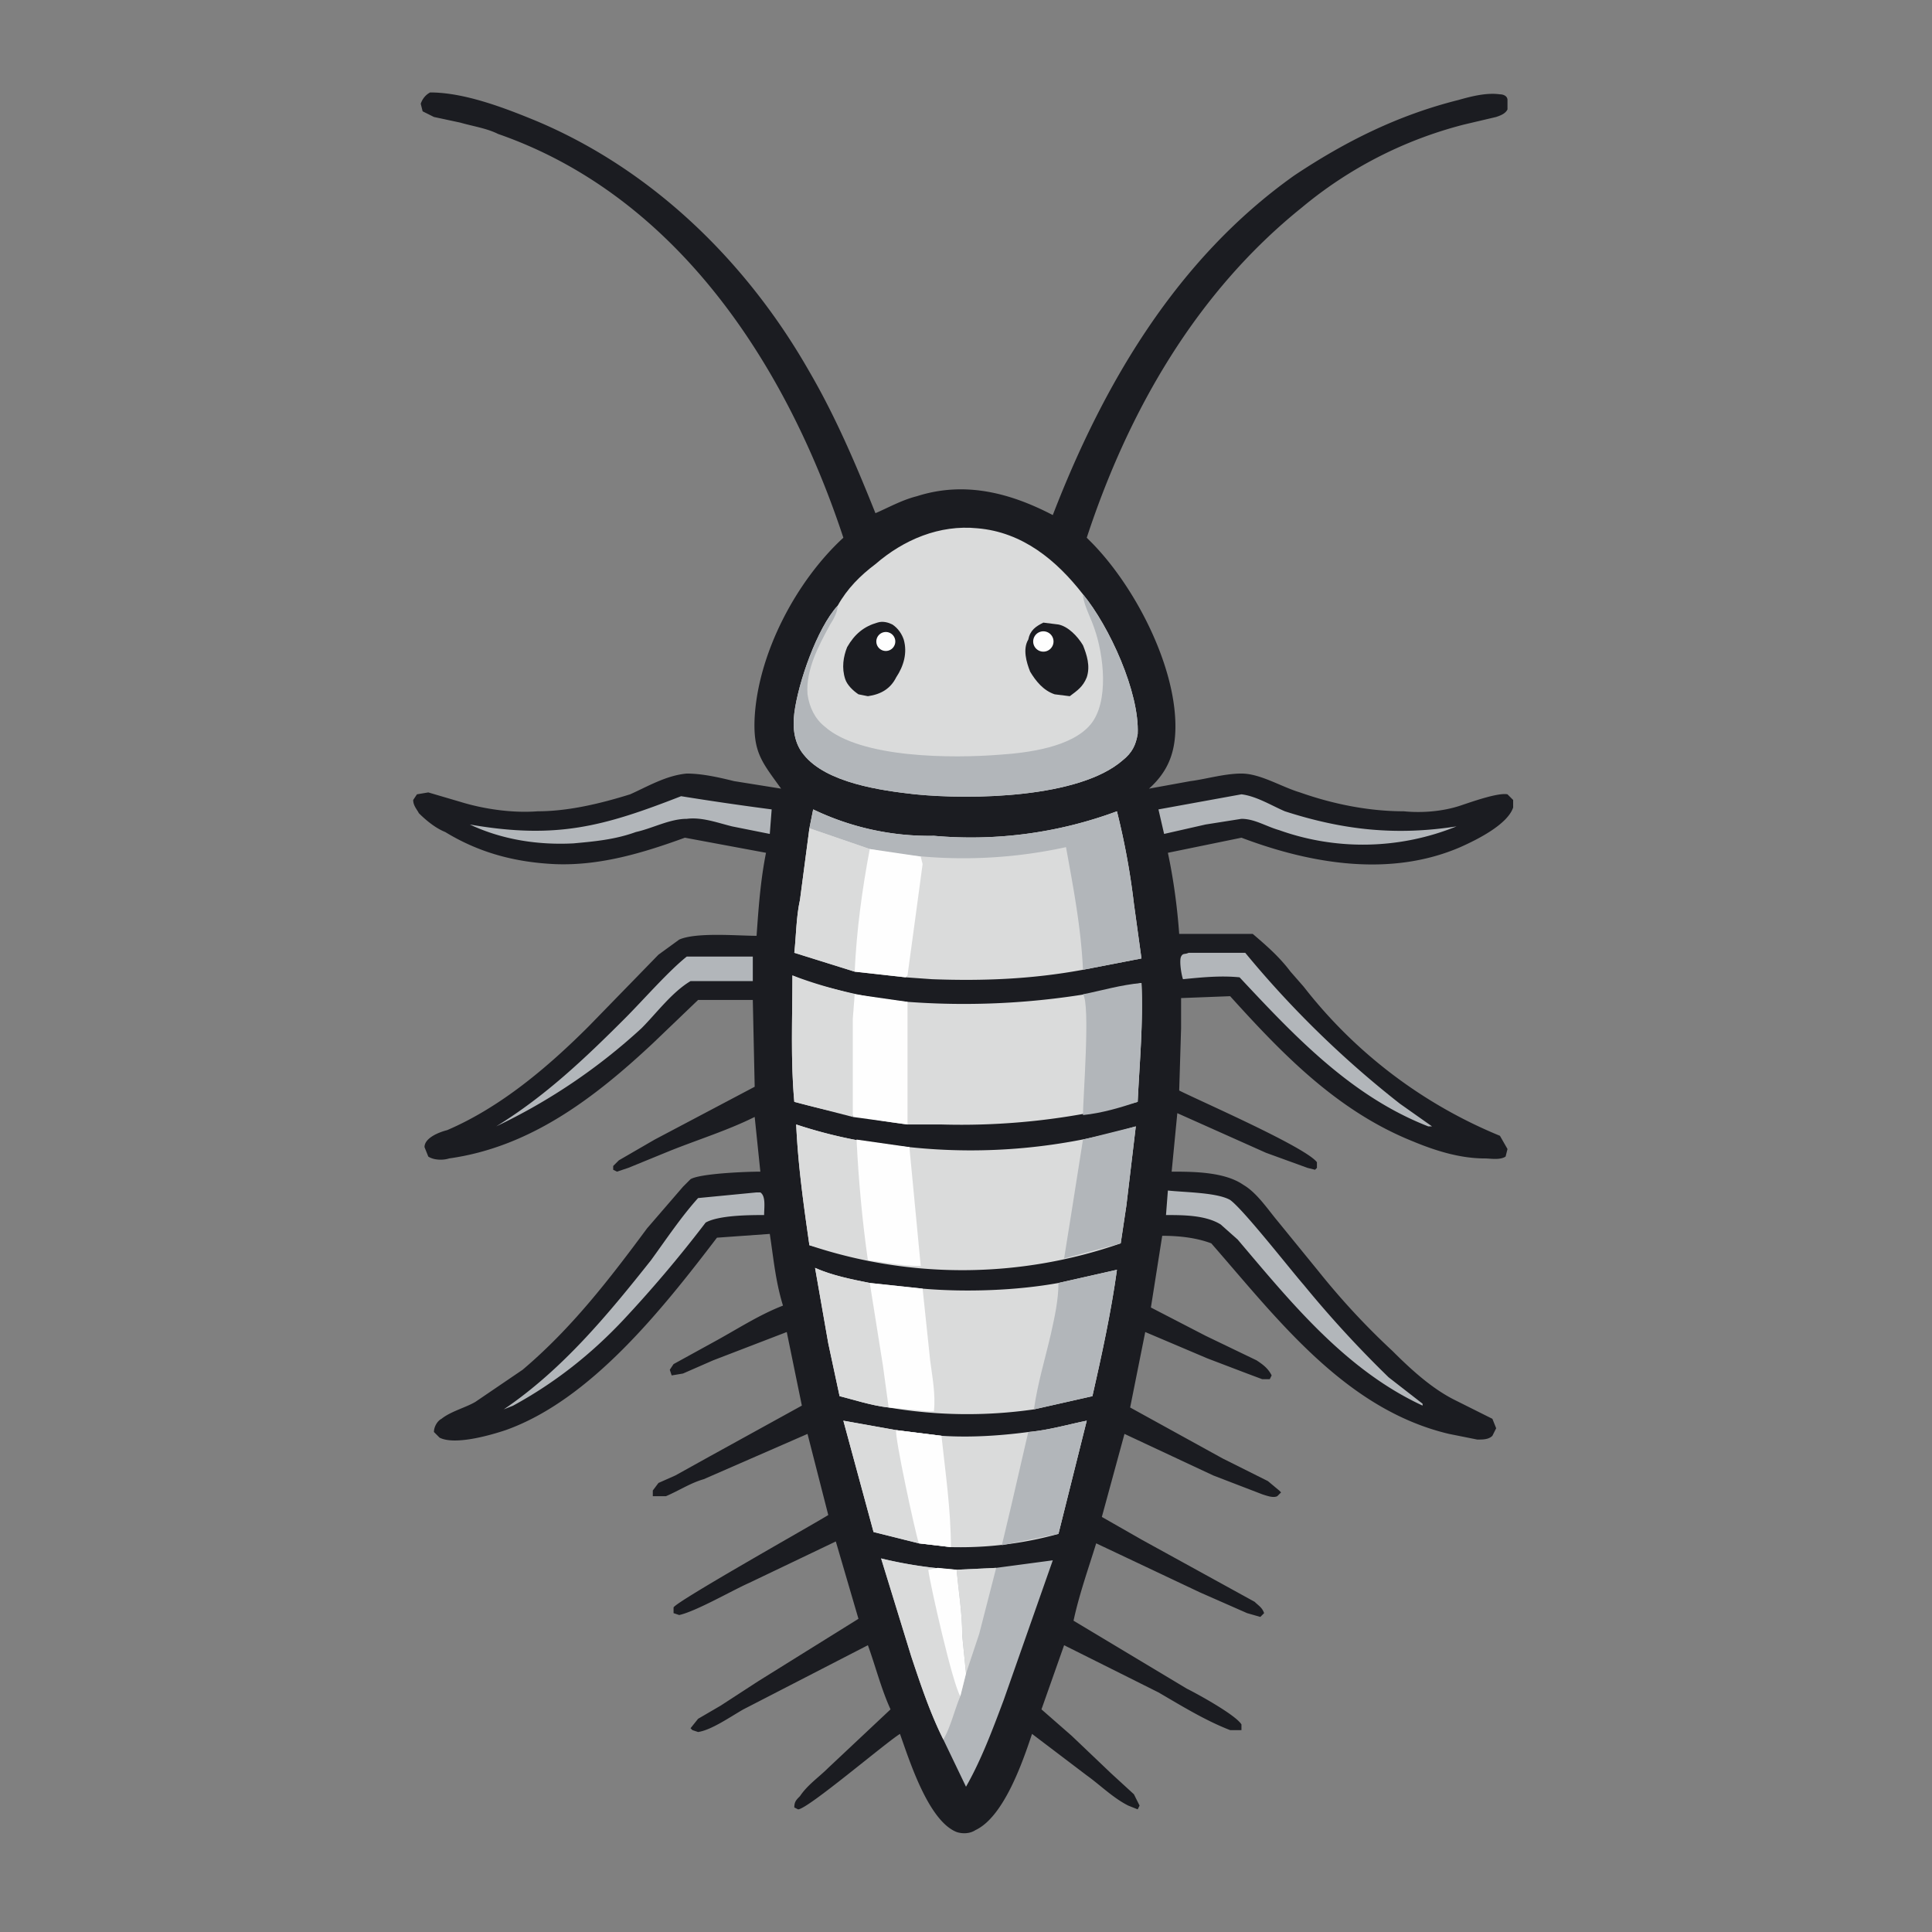
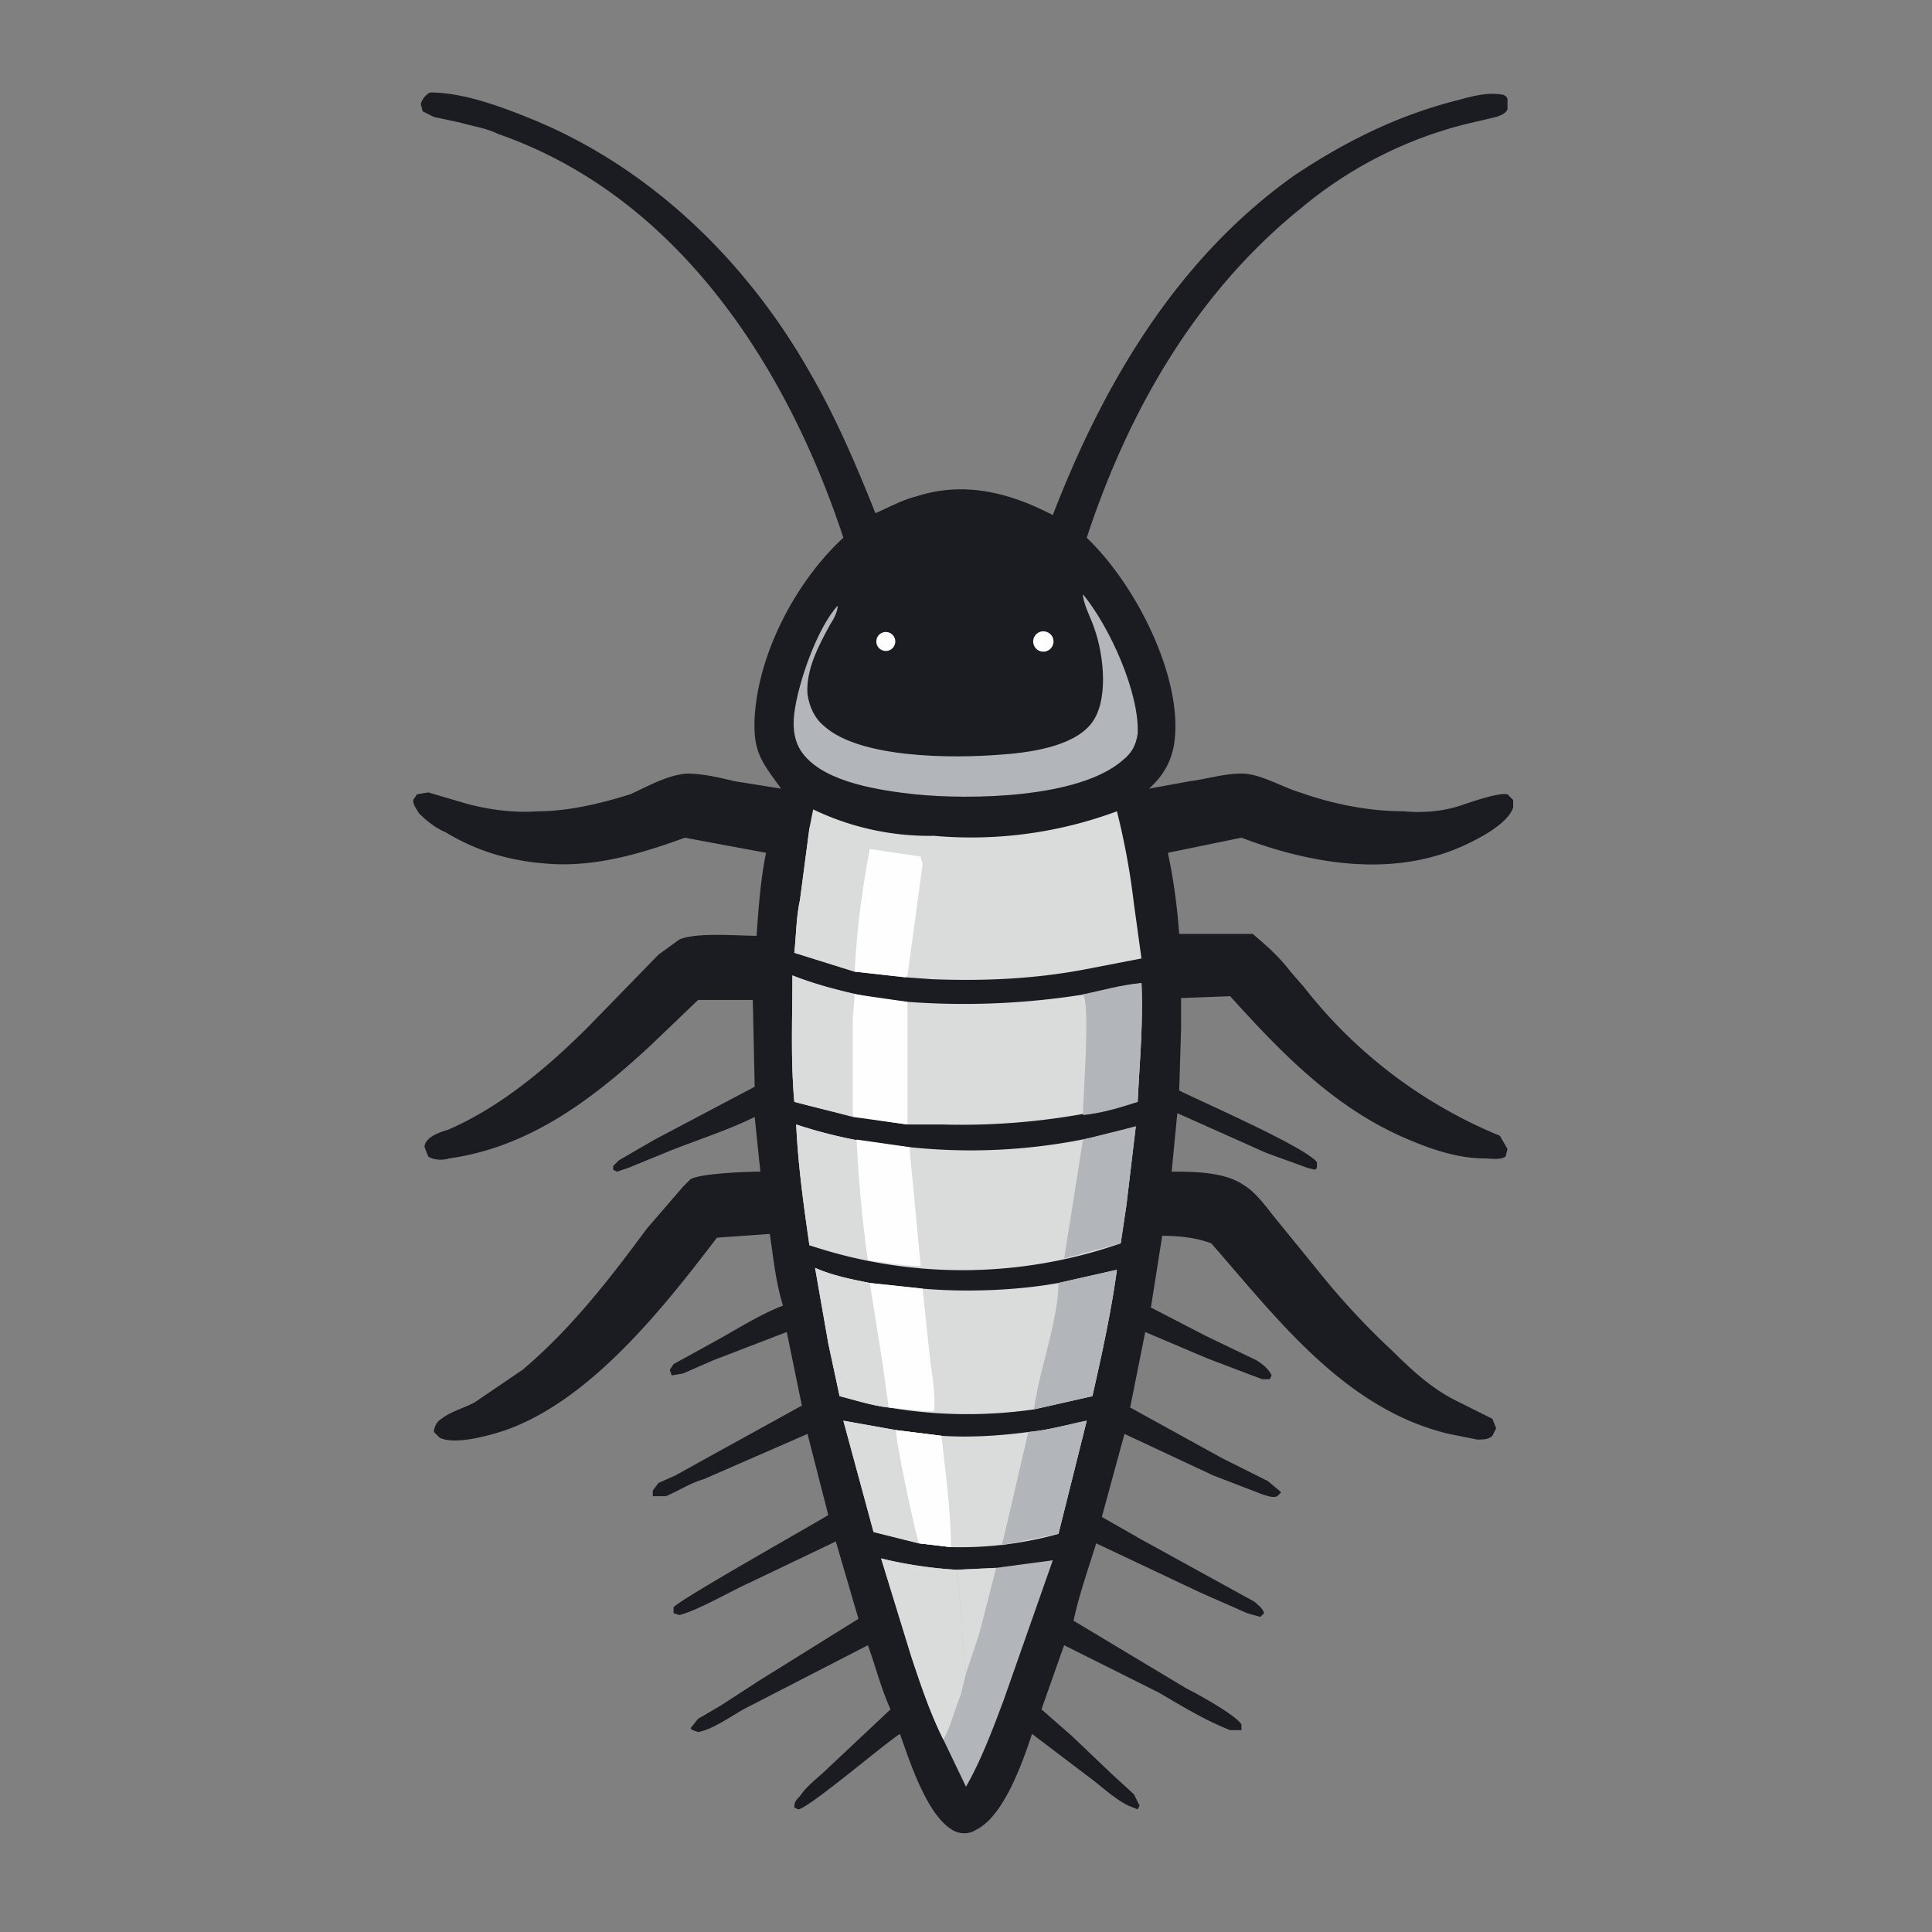
<svg xmlns="http://www.w3.org/2000/svg" width="1024" height="1024">
  <rect width="100%" height="100%" fill="#808080" stroke="none" />
  <path fill="#1B1C21" d="M228 49c18 0 39 8 56 15 62 26 112 75 145 133 14 24 25 50 35 75 7-3 14-7 22-9 25-8 49-2 72 10 27-70 66-136 128-180 27-18 55-32 87-40 7-2 15-4 22-3 2 0 4 1 4 3v5c-1 2-3 3-6 4l-17 4a219 219 0 0 0-86 44c-56 45-92 108-114 175l2 2c23 23 45 65 45 98 0 14-4 24-14 33l22-4c8-1 18-4 27-4 10 0 21 7 31 10 17 6 36 10 55 10 10 1 21 0 30-3 6-2 20-7 25-6l3 3v4c-3 9-19 17-28 21-37 16-79 9-116-5l-39 8c3 14 5 29 6 43h39c7 6 14 12 20 20l7 8a254 254 0 0 0 104 79l4 7-1 4c-3 2-8 1-11 1-13 0-26-4-38-9-40-16-69-46-97-77l-26 1v16l-1 33c12 6 67 30 73 38v3l-1 1-4-1-22-8-47-21-3 31c11 0 28 0 38 7 7 4 13 13 18 19l22 27c12 15 25 29 39 42 10 10 21 20 33 26l20 10 2 5-2 4c-2 2-5 2-8 2l-15-3c-55-13-91-61-126-101-8-3-17-4-26-4l-6 38 29 15 27 13c3 2 6 4 8 8l-1 2h-4l-8-3-21-8-33-14-8 40 49 27 24 12 6 5 1 1-2 2c-2 1-5 0-8-1l-26-10-47-22-12 44 21 12 40 22 20 11c2 2 4 3 5 6l-2 2-7-2-25-11-55-26c-4 13-9 27-12 41l60 36c6 3 26 14 29 19v3h-6c-13-5-26-13-38-20l-50-25-12 34 16 14 21 20 12 11 3 6-1 2-5-2c-8-4-15-11-22-16l-29-22c-5 15-15 44-30 51-3 2-7 2-10 1-15-6-25-38-30-52-8 5-49 40-54 40l-2-1c0-3 1-4 3-6 4-6 10-10 15-15l33-31c-5-11-8-23-12-34l-66 34c-7 4-17 11-24 12l-3-1-1-1 4-5 12-7 20-13 53-33-12-41-46 22c-9 4-28 15-37 17l-3-1v-3c1-3 74-44 82-49l-11-43-55 24c-7 2-13 6-20 9h-7v-3l3-4 9-4 18-10 49-27-8-39-39 15-16 7-6 1-1-3 2-3 20-11c13-7 25-15 38-20-4-13-5-25-7-38l-28 2c-29 38-67 86-112 102-9 3-27 8-35 4l-3-3c0-3 2-6 4-7 5-4 13-6 18-9l25-17c26-22 46-48 66-75l19-22 4-4c5-3 29-4 37-4l-3-29c-14 7-30 12-45 18l-22 9-6 2-2-1v-2l3-3 19-11 53-28-1-46h-29l-24 23c-31 29-65 55-108 61-3 1-8 1-11-1l-2-5c0-5 8-8 12-9 28-12 53-33 75-55l37-38 11-8c9-4 31-2 41-2 1-14 2-29 5-44l-43-8c-22 8-45 15-69 14-21-1-40-6-58-17-5-2-10-6-14-10-1-2-3-4-3-7l2-3 6-1 17 5c13 4 28 6 41 5 16 0 33-4 49-9 9-4 19-10 30-11 8 0 17 2 25 4l25 4c-10-14-15-19-14-38 2-34 22-72 47-95-30-91-88-181-183-214-6-3-13-4-20-6l-14-3-6-3-1-4c1-3 3-5 5-6Z" />
-   <path fill="#DADBDB" d="M444 321c5-9 12-16 20-22 15-13 34-21 54-19 24 2 42 17 56 35 14 17 30 52 29 74-1 6-3 10-8 14-23 20-80 21-110 18-18-2-47-6-59-21-5-6-6-14-5-22 2-16 12-45 23-57Z" />
  <path fill="#B2B6BA" d="M574 315c14 17 30 52 29 74-1 6-3 10-8 14-23 20-80 21-110 18-18-2-47-6-59-21-5-6-6-14-5-22 2-16 12-45 23-57 0 3-2 7-4 10-6 11-13 24-12 37 1 7 4 13 9 17 19 17 68 17 93 15 15-1 38-4 48-16s7-37 2-51c-2-6-5-11-6-17v-1Z" />
  <path fill="#1B1C21" d="M465 330c3-1 6 0 8 1 3 2 5 5 6 8 2 7 0 14-4 20-3 6-8 9-15 10l-5-1c-3-2-6-5-7-8-2-6-1-12 1-17 4-7 9-11 16-13Z" />
  <path fill="#FEFEFE" d="M469 335a5 5 0 1 1 1 10 5 5 0 0 1-1-10Z" />
  <path fill="#1B1C21" d="m553 330 8 1c5 1 10 6 13 11 2 5 4 11 2 17-2 5-5 7-9 10l-8-1c-6-2-10-7-13-12-2-5-4-12-1-17 1-5 4-7 8-9Z" />
  <path fill="#FEFEFE" d="M551 335a5 5 0 1 1 4 10 5 5 0 0 1-4-10Z" />
  <path fill="#DADBDB" d="M431 429a142 142 0 0 0 64 14 222 222 0 0 0 97-13c4 16 7 32 9 49l4 29-31 6c-27 5-53 6-80 5l-14-1-27-3-32-10c1-9 1-19 3-28l5-38 2-10Z" />
-   <path fill="#B2B6BA" d="M431 429a142 142 0 0 0 64 14 222 222 0 0 0 97-13c4 16 7 32 9 49l4 29-31 6c-1-22-5-43-9-65a254 254 0 0 1-104 1l-32-11 2-10Z" />
  <path fill="#DADBDB" d="m429 439 32 11c-4 21-7 43-8 65l-32-10c1-9 1-19 3-28l5-38Z" />
-   <path fill="#FEFEFE" d="m461 450 27 4 1 4-5 37-3 22-1 1-27-3c1-22 4-44 8-65Z" />
+   <path fill="#FEFEFE" d="m461 450 27 4 1 4-5 37-3 22-1 1-27-3c1-22 4-44 8-65" />
  <path fill="#DADBDB" d="M420 517a231 231 0 0 0 61 14 404 404 0 0 0 124-10c1 21-1 42-2 63a366 366 0 0 1-104 12h-18a447 447 0 0 1-60-12c-2-22-1-44-1-67Z" />
  <path fill="#DADBDB" d="M420 517c11 5 22 7 33 10l-1 13v52l-31-8c-2-22-1-44-1-67Z" />
  <path fill="#B2B6BA" d="M574 527c10-2 20-5 31-6 1 21-1 42-2 63-9 3-19 6-29 7 0-9 4-59 0-64Z" />
  <path fill="#FEFEFE" d="m453 527 28 4v65l-29-4v-52l1-13Z" />
  <path fill="#DADBDB" d="M422 596a252 252 0 0 0 60 12 307 307 0 0 0 120-11l-5 42-3 20a255 255 0 0 1-165 1c-3-21-6-42-7-64Z" />
  <path fill="#DADBDB" d="M422 596a252 252 0 0 0 60 12l6 63c-10 0-19-2-28-3l-31-8c-3-21-6-42-7-64Z" />
  <path fill="#FEFEFE" d="m454 604 28 4 6 63c-10 0-19-2-28-3-3-21-5-43-6-64Z" />
  <path fill="#B2B6BA" d="m574 604 28-7-5 42-3 20-30 8 4-25 6-38Z" />
  <path fill="#DADBDB" d="m561 680 31-7c-3 22-8 45-13 67l-31 7a248 248 0 0 1-77-1c-9-1-18-4-26-6l-6-28-7-40c9 4 19 6 29 8l28 3c23 2 50 1 72-3Z" />
  <path fill="#B2B6BA" d="m561 680 31-7c-3 22-8 45-13 67l-31 7c2-14 6-27 9-40 2-9 4-18 4-27Z" />
  <path fill="#DADBDB" d="M432 672c9 4 19 6 29 8l7 44 3 22c-9-1-18-4-26-6l-6-28-7-40Z" />
  <path fill="#FEFEFE" d="m461 680 28 3 4 38c1 8 3 18 2 27h-4l-20-2-3-22-7-44Z" />
  <path fill="#DADBDB" d="M545 759c11-1 21-4 31-6l-15 60a195 195 0 0 1-57 7l-17-2-24-6-16-59 28 5 24 3c15 1 31 0 46-2Z" />
  <path fill="#DADBDB" d="m447 753 28 5 24 3c2 19 5 39 5 59l-17-2-24-6-16-59Z" />
  <path fill="#FEFEFE" d="m475 758 24 3c2 19 5 39 5 59l-17-2c-2-6-13-57-12-60Z" />
  <path fill="#B2B6BA" d="M545 759c11-1 21-4 31-6l-15 60-30 6 5-21 9-39ZM467 826a225 225 0 0 0 40 6l21-1 30-4-26 74c-6 16-12 32-20 46l-12-25c-7-14-12-29-17-44l-16-52Z" />
  <path fill="#DADBDB" d="M467 826a225 225 0 0 0 40 6c1 11 3 23 3 35l2 20-3 12c-3 7-5 16-9 23-7-14-12-29-17-44l-16-52Z" />
-   <path fill="#FEFEFE" d="m497 831 10 1c1 11 3 23 3 35l2 20-3 12c-4-6-16-59-17-67l5-1Z" />
  <path fill="#DADBDB" d="m507 832 21-1-9 35-7 21-2-20c0-12-2-24-3-35Z" />
-   <path fill="#B2B6BA" d="M619 631c9 1 26 1 33 5 7 5 32 37 39 45a585 585 0 0 0 45 49l18 14v1c-41-19-70-55-98-88l-9-8c-8-5-20-5-29-5l1-13ZM401 632h2c3 2 2 8 2 12-7 0-24 0-31 4a673 673 0 0 1-44 52c-17 18-36 33-58 45l-5 2c31-21 55-50 78-79 8-11 16-23 25-33l31-3ZM630 505h30a529 529 0 0 0 82 80l17 12h-2c-41-16-71-48-100-79-10-1-20 0-30 1-1-3-2-10-1-12s2-1 4-2ZM658 421c8 1 16 6 23 9 31 10 59 13 91 8a132 132 0 0 1-94 2c-7-2-13-6-20-6l-19 3-22 5-3-13 44-8ZM361 422a1624 1624 0 0 0 48 7l-1 13-20-4c-8-2-16-5-24-4-9 0-18 5-27 7-11 4-22 5-33 6-19 1-38-2-55-10 46 8 71 1 112-15ZM385 507h14v13h-33c-10 6-18 17-26 25a311 311 0 0 1-77 52c26-16 47-36 68-57 10-10 23-25 33-33h21Z" />
</svg>